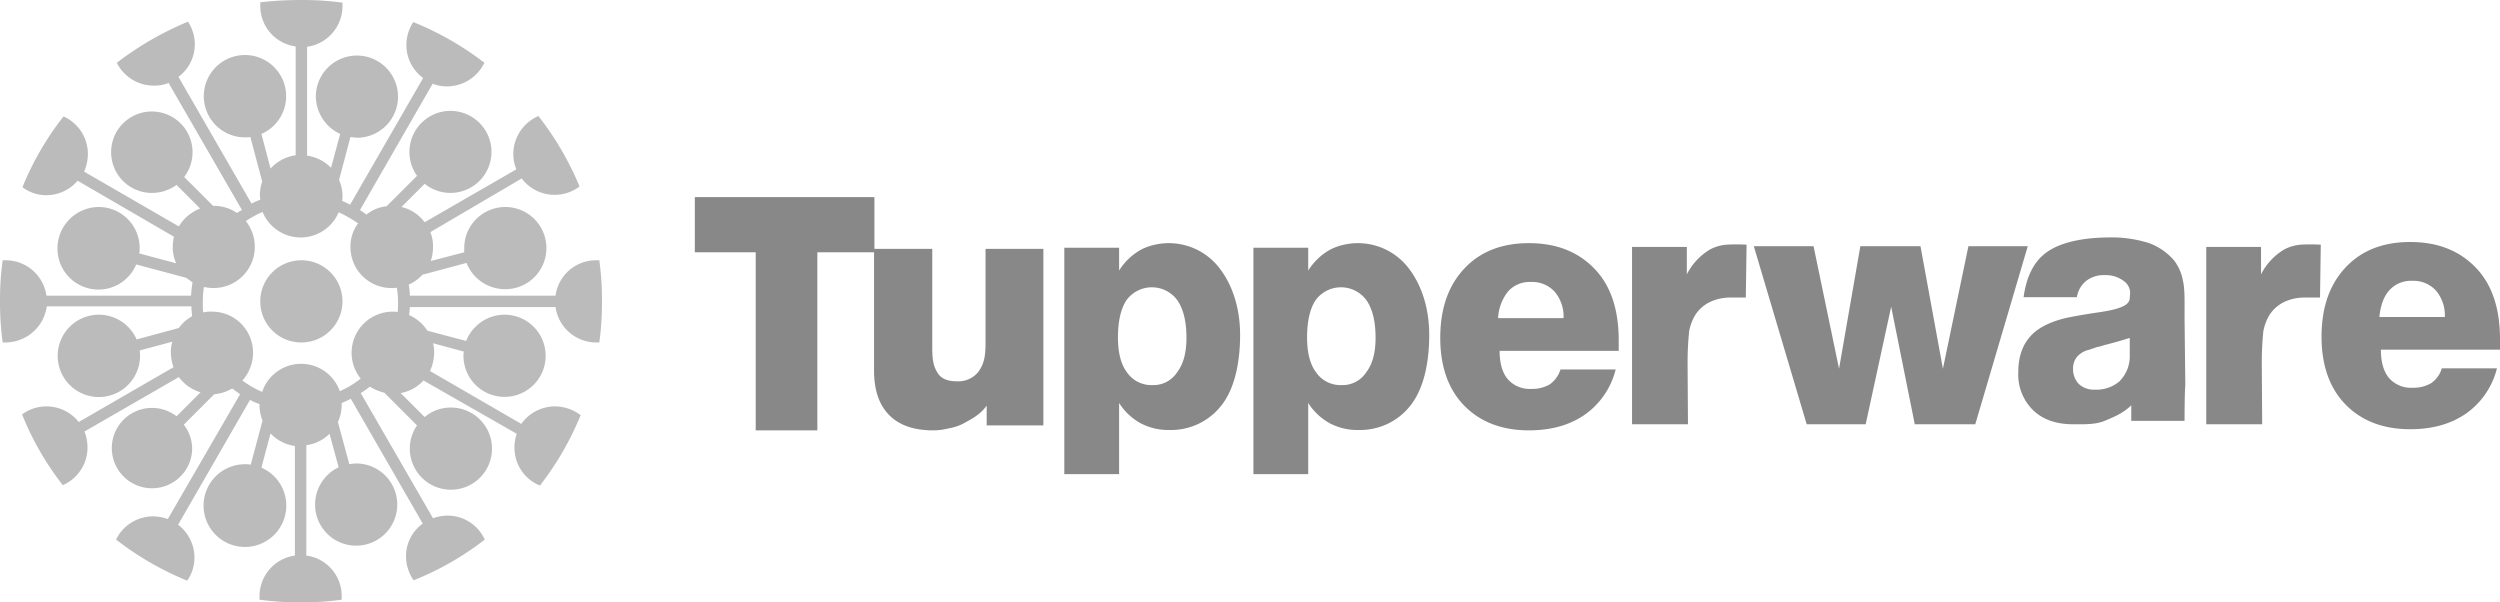
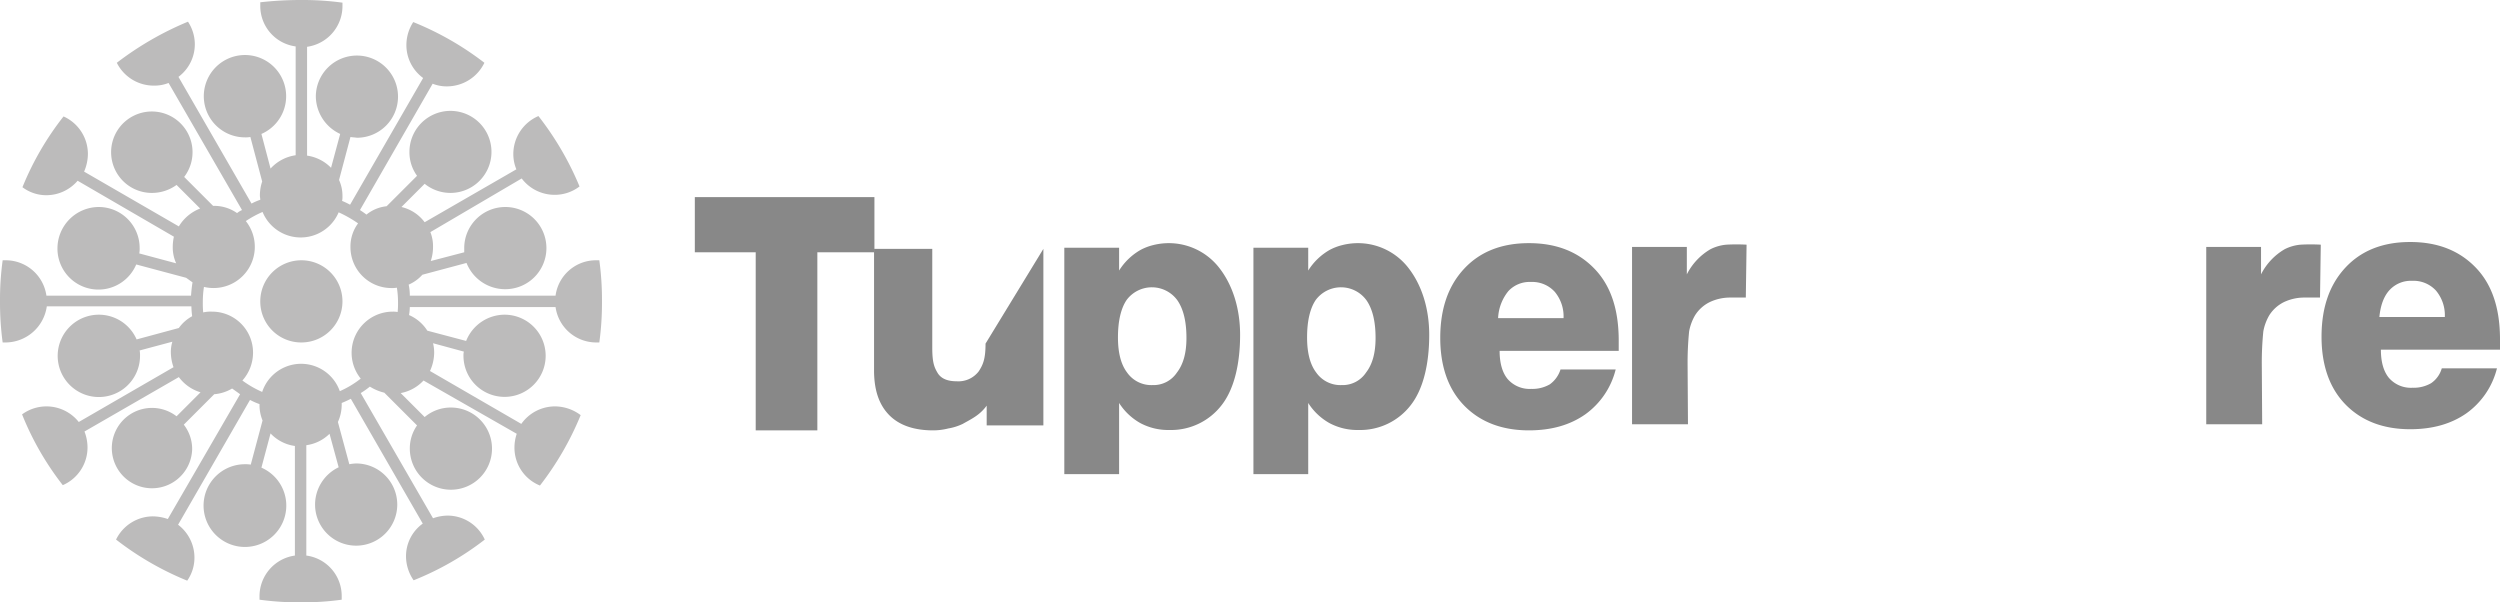
<svg xmlns="http://www.w3.org/2000/svg" width="657" height="158.3" viewBox="0 0 657 158.3">
  <polygon points="198.6 113.1 198.6 66.3 182.6 66.3 182.6 51.8 229.8 51.8 229.8 66.3 214.8 66.3 214.8 113.1 198.6 113.1" style="fill:#888" />
-   <path d="M274.2,65.4v46.4H259.3v-5.2c-1.8,2.5-4,3.5-6.3,4.8a14.11,14.11,0,0,1-3.8,1.2,16.2,16.2,0,0,1-4,.5c-5.1,0-9-1.4-11.6-4.1s-3.9-6.5-3.9-11.7V65.4H245v26c0,3.8.5,5.1,1.4,6.6s2.6,2.2,5,2.2a6.71,6.71,0,0,0,5.8-2.6c1.2-1.8,1.8-3.4,1.8-7.3V65.4Z" style="fill:#888" />
+   <path d="M274.2,65.4v46.4H259.3v-5.2c-1.8,2.5-4,3.5-6.3,4.8a14.11,14.11,0,0,1-3.8,1.2,16.2,16.2,0,0,1-4,.5c-5.1,0-9-1.4-11.6-4.1s-3.9-6.5-3.9-11.7V65.4H245v26c0,3.8.5,5.1,1.4,6.6s2.6,2.2,5,2.2a6.71,6.71,0,0,0,5.8-2.6c1.2-1.8,1.8-3.4,1.8-7.3Z" style="fill:#888" />
  <path d="M279.7,124.6V65.1h14.4v6a16,16,0,0,1,5.6-5.4,14,14,0,0,1,3.4-1.3,16.77,16.77,0,0,1,17.4,6.1c3.4,4.4,5.4,10.5,5.4,17.5,0,7.2-1.4,14-4.8,18.4a16.77,16.77,0,0,1-13.8,6.6,15.53,15.53,0,0,1-7.6-1.8,15.71,15.71,0,0,1-5.6-5.3v18.7H279.7Zm32.1-35.8q0-6.45-2.4-9.9a8.28,8.28,0,0,0-13.3-.1c-1.5,2.2-2.3,5.5-2.3,9.9,0,4,.8,7.1,2.4,9.2a7.77,7.77,0,0,0,6.7,3.3,7.37,7.37,0,0,0,6.4-3.3c1.7-2.2,2.5-5.2,2.5-9.1Z" style="fill:#888" />
  <path d="M361.5,88.8q0-6.45-2.4-9.9a8.28,8.28,0,0,0-13.3-.1c-1.5,2.2-2.3,5.5-2.3,9.9,0,4,.8,7.1,2.4,9.2a7.77,7.77,0,0,0,6.7,3.3,7.37,7.37,0,0,0,6.4-3.3c1.7-2.2,2.5-5.2,2.5-9.1Zm-32.1,35.8V65.1h14.4v6a16,16,0,0,1,5.6-5.4,14,14,0,0,1,3.4-1.3,16.77,16.77,0,0,1,17.4,6.1c3.4,4.4,5.4,10.5,5.4,17.5,0,7.2-1.4,14-4.8,18.4A16.77,16.77,0,0,1,357,113a15.53,15.53,0,0,1-7.6-1.8,15.71,15.71,0,0,1-5.6-5.3v18.7H329.4Z" style="fill:#888" />
  <path d="M393.7,83.6h17.2a10.08,10.08,0,0,0-2.3-6.9,8,8,0,0,0-6.3-2.6,7.61,7.61,0,0,0-5.9,2.4,12.1,12.1,0,0,0-2.7,7.1Zm16.4,13.5h14.5a20.63,20.63,0,0,1-8,11.8c-4,2.8-8.9,4.2-14.8,4.2-7.1,0-12.8-2.2-17-6.5s-6.3-10.3-6.3-17.8c0-7.7,2.1-13.7,6.3-18.2s9.9-6.7,17-6.7c7.3,0,13,2.3,17.3,6.8s6.3,10.8,6.3,18.8v2.7H394.1c0,3.2.7,5.7,2.1,7.4a7.64,7.64,0,0,0,6.2,2.6,9.12,9.12,0,0,0,4.9-1.2,7.61,7.61,0,0,0,2.8-3.9Z" style="fill:#888" />
  <path d="M428.9,111.5V64.9h14.4v7.2a16,16,0,0,1,6.2-6.6,11.39,11.39,0,0,1,4.2-1.2,46.85,46.85,0,0,1,5.3,0l-.2,13.9h-4a12.44,12.44,0,0,0-5.5,1.2,9.58,9.58,0,0,0-3.8,3.4,12.93,12.93,0,0,0-1.6,4.3,82.64,82.64,0,0,0-.4,8.7l.1,15.7Z" style="fill:#888" />
-   <polygon points="474.8 111.5 460.9 64.7 476.6 64.7 483.3 96.9 488.9 64.7 504.7 64.7 510.6 96.9 517.3 64.7 532.9 64.7 519.1 111.5 503.2 111.5 497 80.6 490.3 111.5 474.8 111.5" style="fill:#888" />
-   <path d="M559.7,88.8c-1.3.4-3.5,1.1-6.7,1.9a10.55,10.55,0,0,1-1.9.5c-.5.2-1.5.5-2,.7a6,6,0,0,0-3.2,1.8,4.77,4.77,0,0,0-1.1,3.2,5.68,5.68,0,0,0,1.5,4,5.75,5.75,0,0,0,4.1,1.5,9.43,9.43,0,0,0,6.5-2.1,9.24,9.24,0,0,0,2.8-6.4V88.8Zm14.4,21.8h-14v-4.1c-2.1,2.1-4.6,3.1-7,4.1s-5.3.9-8.2.9c-4.5,0-8-1.2-10.6-3.7a13.1,13.1,0,0,1-3.9-9.9q0-5.85,3-9.3c2-2.4,5.3-4,9.4-5,2.3-.5,5.2-1,8.6-1.5,5.5-.8,8.3-1.8,8.3-3.8l.1-1.2a3.89,3.89,0,0,0-1.6-3.2,7.84,7.84,0,0,0-5-1.6,7.62,7.62,0,0,0-4.8,1.4,6.84,6.84,0,0,0-2.6,4.4h-14c.7-5.2,2.6-9.4,6.2-11.9s9.1-3.7,15.8-3.8a33.06,33.06,0,0,1,10.7,1.4,15.73,15.73,0,0,1,6.9,4.7,12.65,12.65,0,0,1,2.3,5.4c.5,2.1.4,5.3.4,9.6l.2,17.7c-.2,2-.2,9.4-.2,9.4Z" style="fill:#888" />
  <path d="M579.8,111.5V64.9h14.4v7.2a16,16,0,0,1,6.2-6.6,11.39,11.39,0,0,1,4.2-1.2,46.85,46.85,0,0,1,5.3,0l-.2,13.9h-4a12.44,12.44,0,0,0-5.5,1.2,9.57,9.57,0,0,0-3.8,3.4,12.93,12.93,0,0,0-1.6,4.3,82.64,82.64,0,0,0-.4,8.7l.1,15.7Z" style="fill:#888" />
  <path d="M625.3,83.3h17.2a10.08,10.08,0,0,0-2.3-6.9,8,8,0,0,0-6.3-2.6,7.61,7.61,0,0,0-5.9,2.4c-1.5,1.6-2.4,4-2.7,7.1Zm16.4,13.5h14.5a20.63,20.63,0,0,1-8,11.8c-4,2.8-8.9,4.2-14.8,4.2-7.1,0-12.8-2.2-17-6.5s-6.3-10.3-6.3-17.8c0-7.7,2.1-13.7,6.3-18.2s9.9-6.7,17-6.7c7.3,0,13,2.3,17.3,6.8S657,81.2,657,89.2v2.7H625.7c0,3.2.7,5.7,2.1,7.4a7.64,7.64,0,0,0,6.2,2.6,9.12,9.12,0,0,0,4.9-1.2,7.09,7.09,0,0,0,2.8-3.9Z" style="fill:#888" />
  <path d="M92.1,36l-3,11.3a10,10,0,0,1,.9,4.3,4.87,4.87,0,0,1-.1,1.2,20,20,0,0,1,2.1,1l19.2-33.3a10.7,10.7,0,0,1-4.4-8.7,11.15,11.15,0,0,1,1.8-6,78.83,78.83,0,0,1,18.7,10.7,10.94,10.94,0,0,1-9.8,6.2,9.86,9.86,0,0,1-3.8-.7L94.6,55.2c.6.4,1.2.8,1.7,1.2a10.05,10.05,0,0,1,5.3-2.2l8-8a10.51,10.51,0,0,1-2-6.3,10.78,10.78,0,1,1,4,8.4l-6.1,6.1a10.64,10.64,0,0,1,6.1,4l24.1-13.9a10.57,10.57,0,0,1-.8-4,10.87,10.87,0,0,1,6.6-10A79.36,79.36,0,0,1,152.3,49a10.7,10.7,0,0,1-6.6,2.2,10.84,10.84,0,0,1-8.6-4.3L113.1,61a10,10,0,0,1,.7,3.9,11.48,11.48,0,0,1-.6,3.7l8.8-2.3v-1A10.8,10.8,0,1,1,132.7,76a10.92,10.92,0,0,1-10.1-6.9L111,72.2a10.4,10.4,0,0,1-3.6,2.6,13.58,13.58,0,0,1,.3,2.9H146a10.71,10.71,0,0,1,10.7-9.3h.8a76.36,76.36,0,0,1,.7,10.8,76.36,76.36,0,0,1-.7,10.8h-.8A10.8,10.8,0,0,1,146,80.7H107.7a14.92,14.92,0,0,1-.2,2.1,10.71,10.71,0,0,1,4.8,4.1l10.2,2.7a10.92,10.92,0,0,1,10.1-6.9,10.8,10.8,0,1,1-10.8,10.8,4.1,4.1,0,0,1,.1-1.1l-8.1-2.2a9.86,9.86,0,0,1,.3,2.4,11.7,11.7,0,0,1-1.1,4.9l24,13.9a10.85,10.85,0,0,1,8.9-4.6,11.3,11.3,0,0,1,6.7,2.3,79,79,0,0,1-10.7,18.5,10.71,10.71,0,0,1-6.7-10,11.32,11.32,0,0,1,.6-3.6l-24.5-14a10.86,10.86,0,0,1-6,3.3l6.3,6.3a10.63,10.63,0,0,1,6.9-2.5,10.8,10.8,0,1,1-10.8,10.8,10.52,10.52,0,0,1,1.9-6.1l-8.6-8.6a12.78,12.78,0,0,1-3.8-1.6,20.71,20.71,0,0,1-2.4,1.7l19,32.9a11.66,11.66,0,0,1,3.8-.7,10.75,10.75,0,0,1,9.8,6.3,76.91,76.91,0,0,1-18.7,10.7,11.16,11.16,0,0,1-2-6.2,10.56,10.56,0,0,1,4.4-8.7L92.2,104.8a25.57,25.57,0,0,1-2.4,1.1v.5a11,11,0,0,1-1,4.5l3,11.1a11,11,0,0,1,1.8-.2,10.8,10.8,0,1,1-10.8,10.8,10.88,10.88,0,0,1,6.2-9.8L86.6,114a10.72,10.72,0,0,1-6.1,3v29a10.71,10.71,0,0,1,9.3,10.7v.9a76.36,76.36,0,0,1-10.8.7,77.34,77.34,0,0,1-10.8-.7v-.9A10.8,10.8,0,0,1,77.5,146V117.2a10.74,10.74,0,0,1-6.4-3.3l-2.4,9a10.87,10.87,0,1,1-4.4-.9,8.6,8.6,0,0,1,1.6.1L69,110.5a10.57,10.57,0,0,1-.8-4v-.3a18.89,18.89,0,0,1-2.5-1.1L46.8,137.9a10.84,10.84,0,0,1,4.3,8.6,10.52,10.52,0,0,1-1.9,6.1,79.18,79.18,0,0,1-18.7-10.8,10.82,10.82,0,0,1,9.7-6.1,12.27,12.27,0,0,1,3.9.7l19-32.8L61,102.1a10.84,10.84,0,0,1-4.7,1.5l-8,8a10.41,10.41,0,0,1,2.2,6.5,10.56,10.56,0,1,1-4.1-8.7l6.3-6.3a11.06,11.06,0,0,1-5.7-4L22.2,113.4a11.62,11.62,0,0,1,.8,4.2,10.8,10.8,0,0,1-6.5,9.9A76.28,76.28,0,0,1,5.8,108.9a10.84,10.84,0,0,1,14.9,2L45.6,96.5a12.17,12.17,0,0,1-.7-3.8,9.25,9.25,0,0,1,.4-2.9l-8.6,2.3a6.6,6.6,0,0,1,.1,1.4,10.82,10.82,0,1,1-.9-4.3l11.1-3a10.46,10.46,0,0,1,3.5-3.1,22.75,22.75,0,0,1-.2-2.6h-38A11,11,0,0,1,1.5,90H.7A78.34,78.34,0,0,1,0,79.2,76.36,76.36,0,0,1,.7,68.4h.8a10.8,10.8,0,0,1,10.7,9.3h38c.1-1.2.2-2.4.4-3.5-.6-.4-1.1-.8-1.7-1.2L35.8,69.5a10.77,10.77,0,0,1-20.7-4.2A10.9,10.9,0,0,1,25.9,54.4,10.76,10.76,0,0,1,36.7,65.2a6.6,6.6,0,0,1-.1,1.4l9.7,2.6a10,10,0,0,1-.9-4.3,12.41,12.41,0,0,1,.3-2.7L20.4,47.5a10.83,10.83,0,0,1-8.2,3.8,10.37,10.37,0,0,1-6.3-2.1A76.62,76.62,0,0,1,16.7,30.6a10.82,10.82,0,0,1,6.4,9.9,11.86,11.86,0,0,1-1,4.6L47,59.5a11.26,11.26,0,0,1,5.6-4.7l-6.2-6.2a11,11,0,0,1-6.5,2.1,10.7,10.7,0,1,1,8.5-4.2L56,54.1h.3a10.44,10.44,0,0,1,6,1.9,5.67,5.67,0,0,1,1.3-.8L44.3,21.8a10,10,0,0,1-3.9.7,10.84,10.84,0,0,1-9.7-6A82.79,82.79,0,0,1,49.4,5.7a10.81,10.81,0,0,1,1.8,5.9,10.7,10.7,0,0,1-4.3,8.6L66.1,53.5a16,16,0,0,1,2.3-1c0-.4-.1-.7-.1-1.1a11.48,11.48,0,0,1,.6-3.7L65.8,36a6.6,6.6,0,0,1-1.4.1,10.82,10.82,0,1,1,4.3-.9l2.4,9.1a11,11,0,0,1,6.6-3.5V12.2A10.71,10.71,0,0,1,68.4,1.5V.6A95.07,95.07,0,0,1,79.2,0,77.34,77.34,0,0,1,90,.7v.9a10.8,10.8,0,0,1-9.3,10.7V40.9A10.93,10.93,0,0,1,87,44.1l2.4-8.9A11,11,0,0,1,83,25.4,10.8,10.8,0,1,1,93.8,36.2c-.6-.1-1.2-.1-1.7-.2ZM64.6,58.1a10.84,10.84,0,0,1-11,17.3,26,26,0,0,0-.3,4,24.37,24.37,0,0,0,.1,2.7,8.58,8.58,0,0,1,2.3-.2A10.76,10.76,0,0,1,66.5,92.7a11,11,0,0,1-2.8,7.3,27,27,0,0,0,5.2,3,10.78,10.78,0,0,1,20.4-.2,25.08,25.08,0,0,0,5.5-3.3,10.81,10.81,0,0,1,8.4-17.6,6.15,6.15,0,0,1,1.3.1,21.75,21.75,0,0,0,.1-2.6,24.33,24.33,0,0,0-.3-3.8,6.6,6.6,0,0,1-1.4.1A10.76,10.76,0,0,1,92.1,64.9a10.22,10.22,0,0,1,2-6.2A32,32,0,0,0,89,55.8a10.84,10.84,0,0,1-20-.1,27.62,27.62,0,0,0-4.4,2.4Zm3.8,21.1A10.8,10.8,0,1,1,79.2,90,10.76,10.76,0,0,1,68.4,79.2Z" style="fill:#bcbbbb" />
</svg>